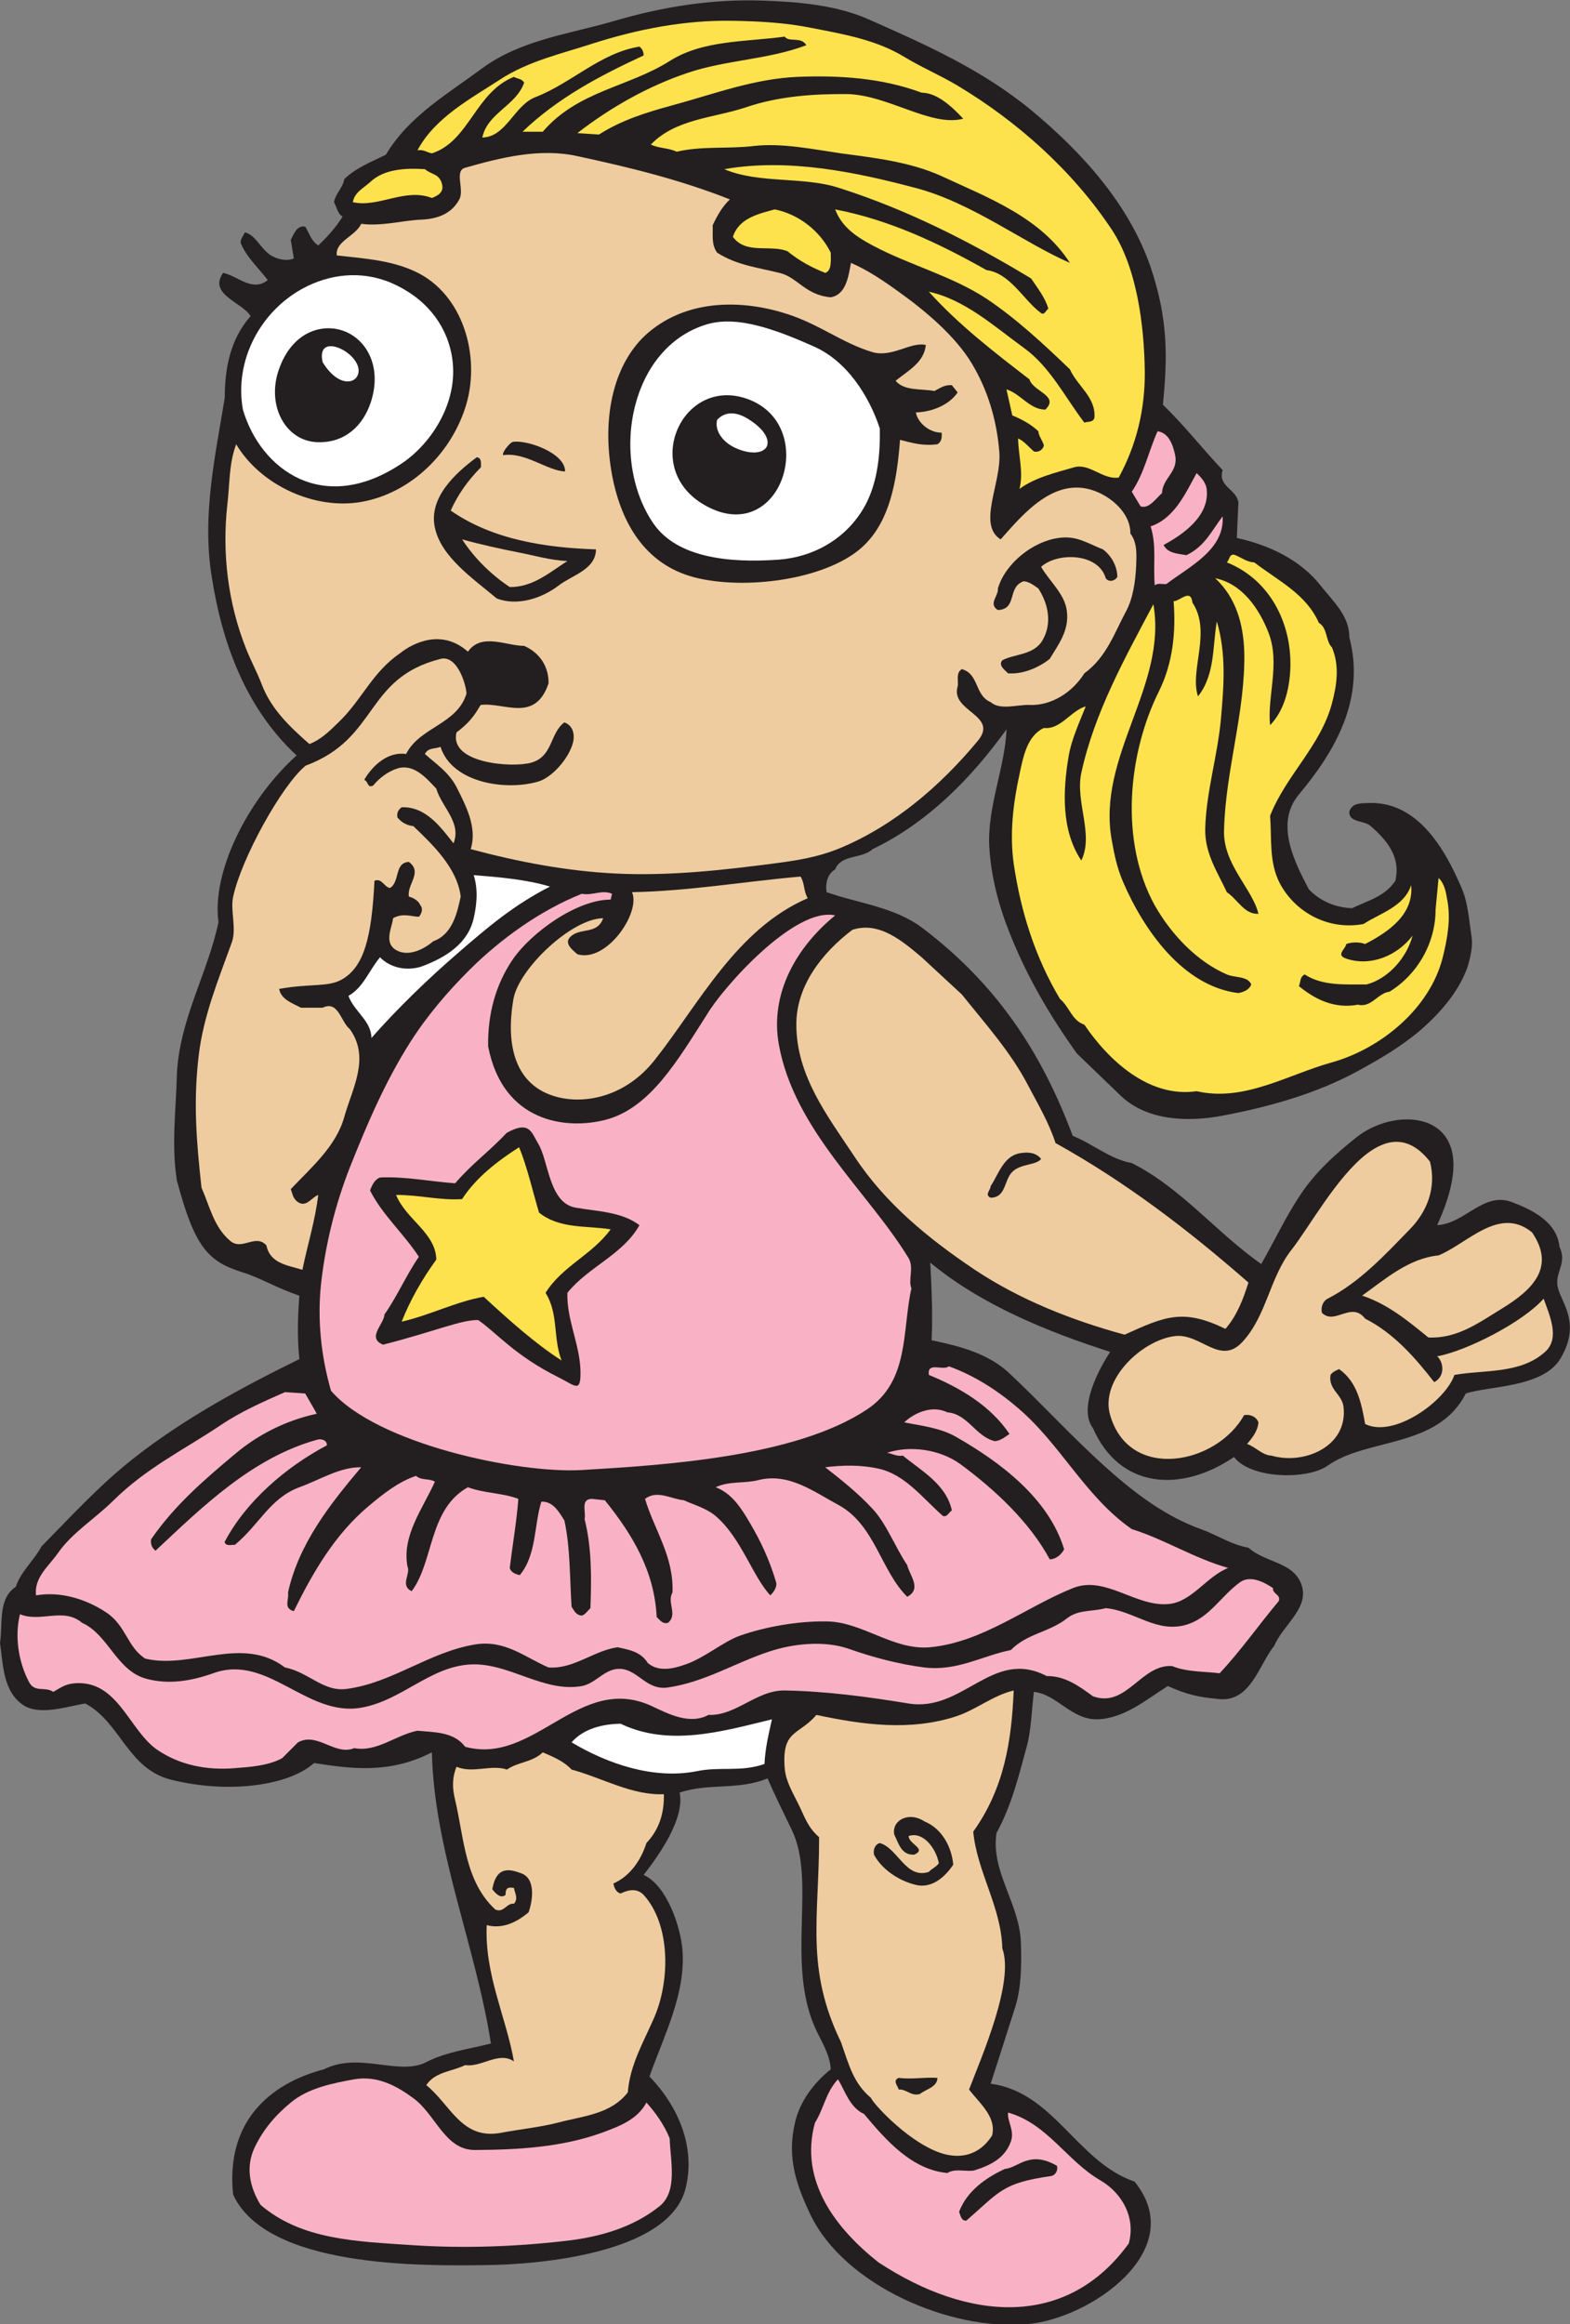
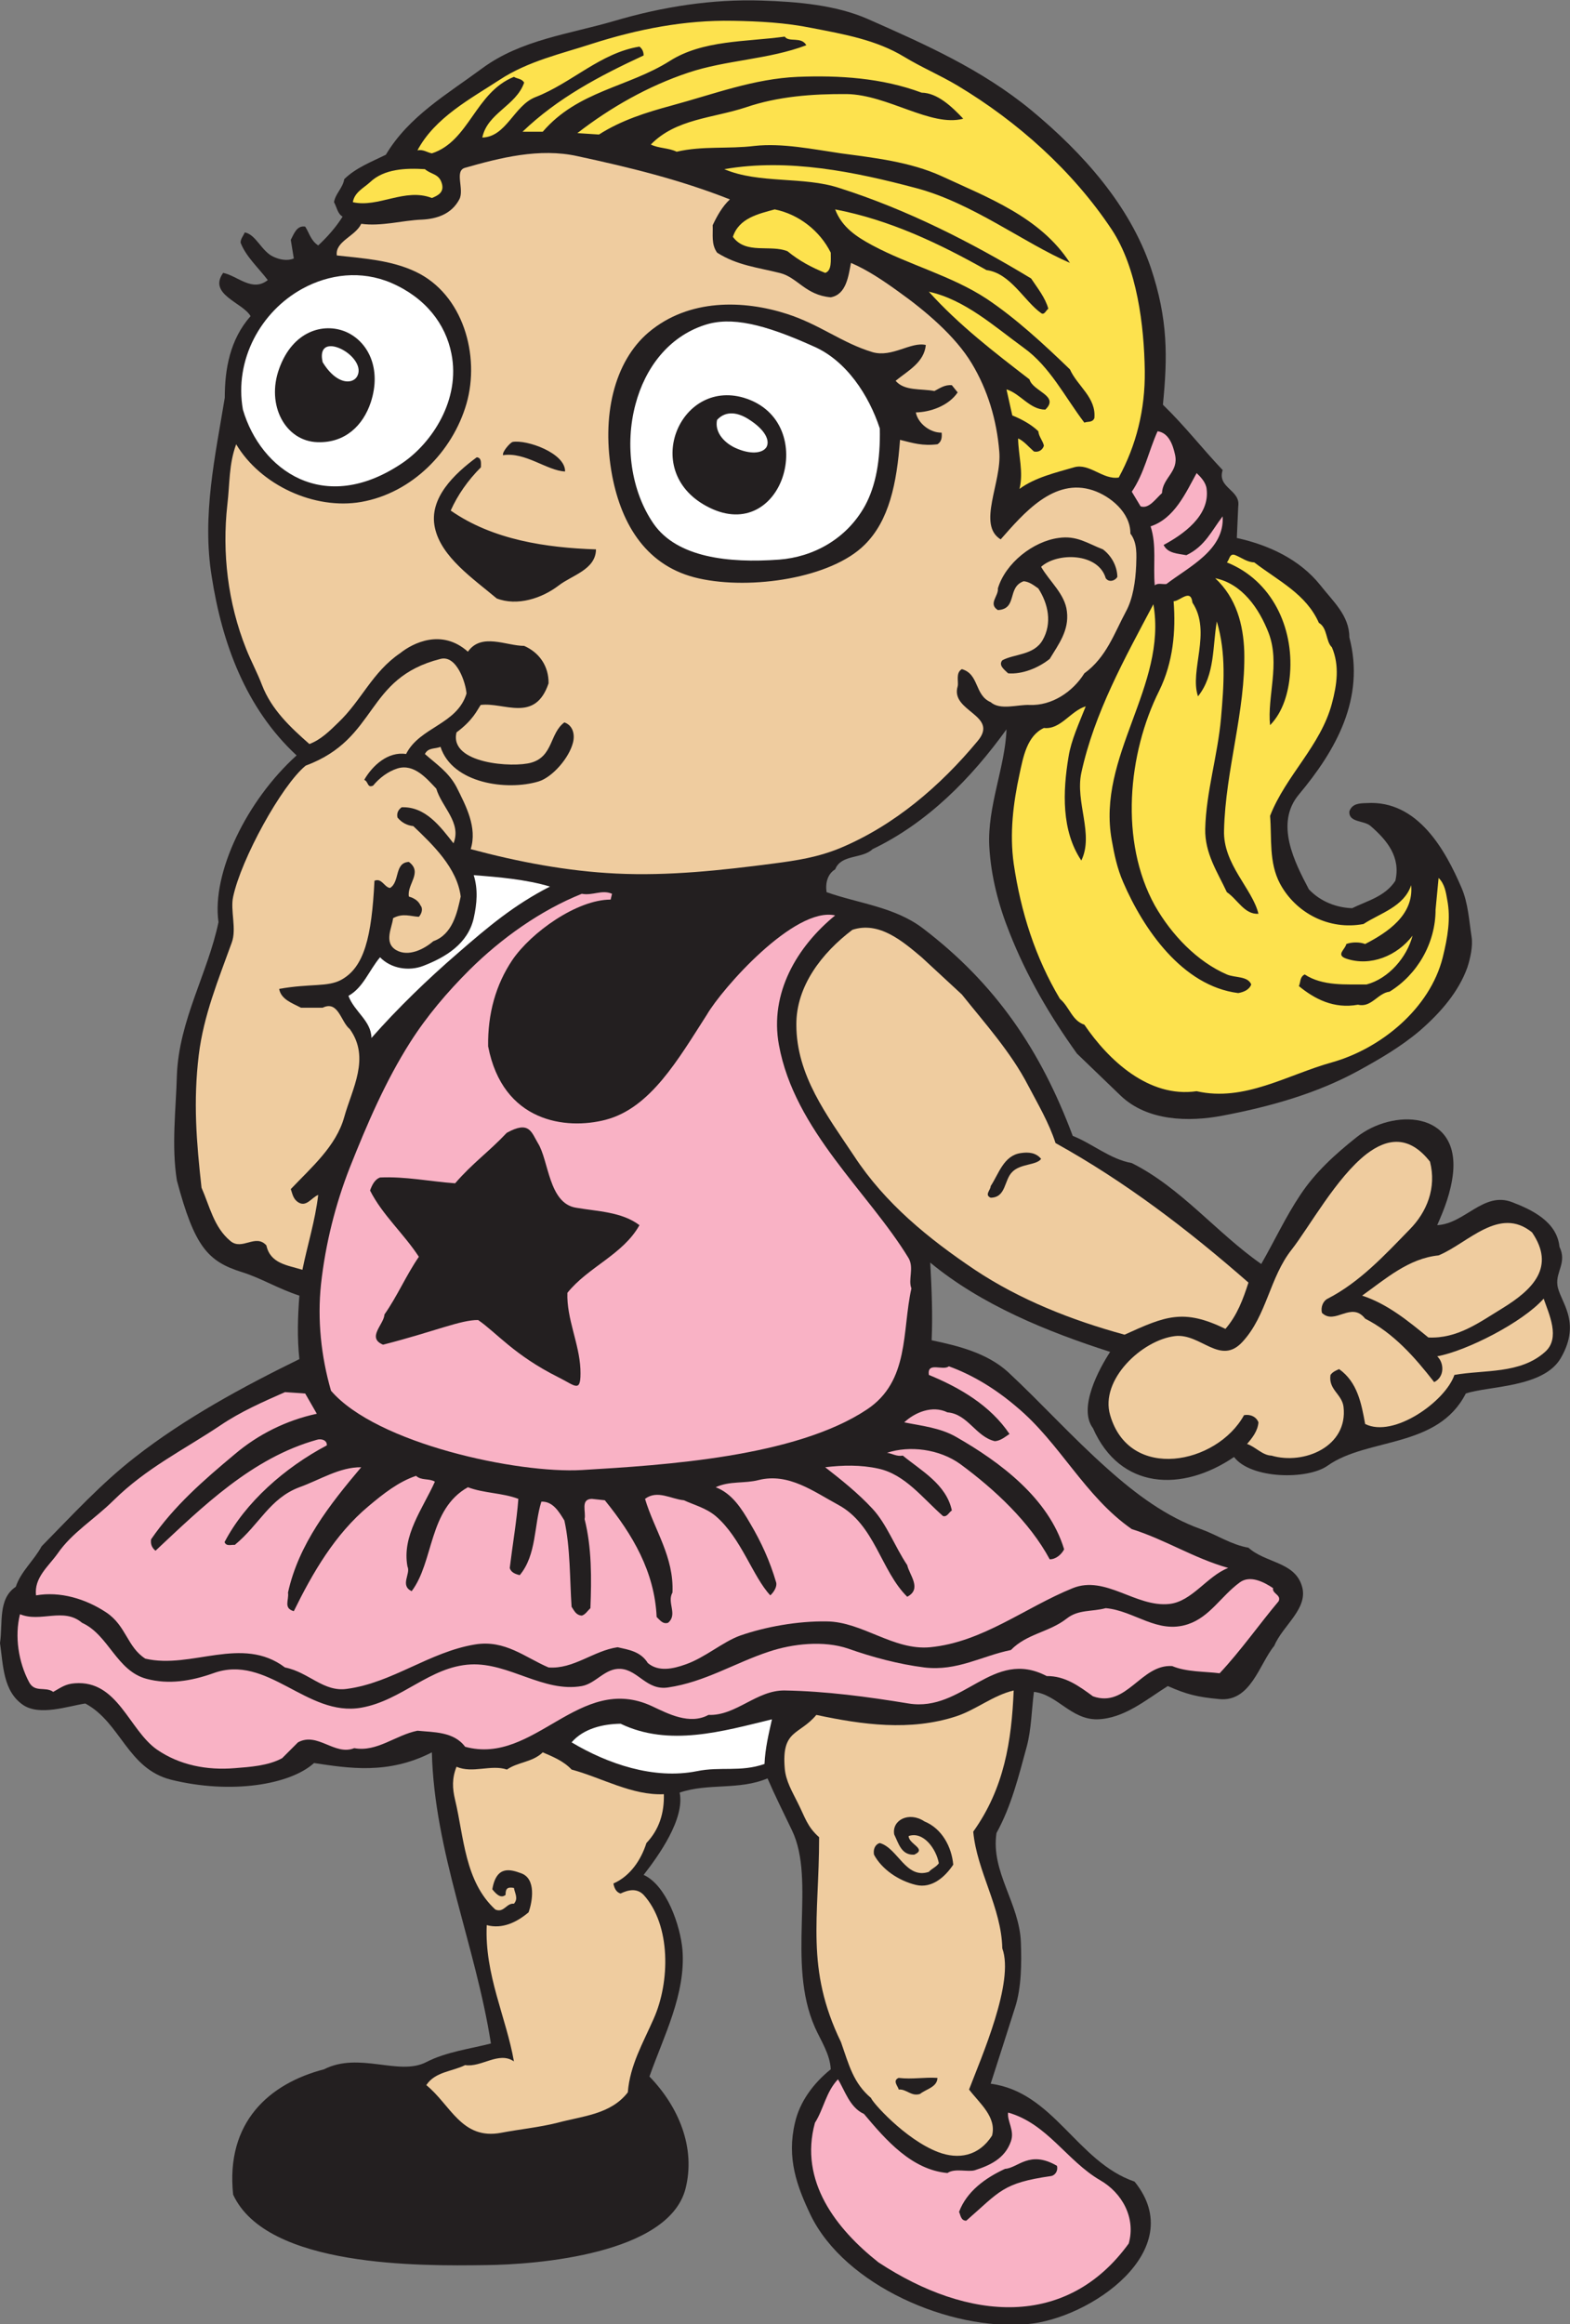
<svg xmlns="http://www.w3.org/2000/svg" viewBox="0 0 648.253 959.227" height="959.227" width="648.253" xml:space="preserve" id="svg2" version="1.1">
  <rect x="0" y="0" width="648.253" height="959.227" fill="#808080" stroke="none" />
  <defs id="defs6" />
  <g transform="matrix(1.333,0,0,-1.333,0,959.227)" id="g10">
    <g transform="scale(0.1)" id="g12">
      <path id="path14" style="fill:#231f20;fill-opacity:1;fill-rule:evenodd;stroke:none" d="m 2689.2,7136.64 c 175.68,-77.76 350.64,-154.8 504.72,-281.52 162.72,-134.64 304.56,-295.2 370.08,-486 54.72,-162.01 52.56,-279.36 38.16,-426.24 68.4,-66.24 120.24,-133.93 185.04,-202.33 -18,-55.43 56.16,-61.19 48.24,-112.31 l -4.33,-97.92 c 97.93,-21.61 194.41,-65.52 259.21,-146.88 38.16,-48.96 89.28,-92.89 89.28,-160.56 49.68,-189.36 -41.76,-349.93 -156.24,-486.72 -75.61,-90 -12.96,-210.24 30.96,-293.76 36.72,-38.88 87.12,-56.88 133.92,-58.32 46.8,23.03 102.24,36 133.92,84.96 17.27,74.15 -26.64,126 -76.32,169.2 -20.88,18.71 -68.4,10.08 -66.24,45.35 8.64,25.2 32.4,25.2 53.28,25.93 159.12,10.07 244.8,-146.88 294.48,-262.81 20.16,-46.79 23.04,-100.07 30.96,-151.91 4.32,-27.36 -3.6,-64.8 -12.96,-93.6 -26.64,-74.89 -82.08,-139.69 -147.61,-196.57 -59.75,-50.39 -124.55,-87.83 -191.51,-124.55 -129.6,-70.56 -274.33,-110.88 -419.04,-138.24 -105.12,-20.16 -234.01,-17.29 -316.8,62.64 l -134.64,129.6 c -83.53,116.64 -155.53,239.03 -208.81,374.4 -33.84,84.23 -57.59,174.96 -62.63,267.11 -6.48,123.12 49.68,247.69 53.28,362.16 -109.45,-151.91 -244.81,-289.43 -414.72,-370.8 -32.4,-30.95 -97.2,-15.11 -115.93,-62.63 -23.03,-13.69 -30.95,-41.77 -26.63,-70.57 99.36,-35.27 210.96,-45.36 298.8,-112.32 224.64,-171.35 364.32,-376.55 463.67,-642.23 61.93,-24.48 115.21,-72 182.89,-84.24 152.64,-76.33 263.52,-216.73 401.04,-312.48 41.03,71.28 75.59,146.15 120.96,213.84 46.08,69.83 107.28,125.28 174.23,178.56 112.33,89.28 318.97,82.8 298.81,-111.61 -6.48,-59.03 -26.64,-110.16 -48.96,-160.56 85.68,4.32 143.28,105.12 231.83,71.28 61.93,-23.76 138.97,-60.47 146.89,-138.24 23.76,-48.95 -11.52,-76.32 -6.48,-118.07 5.76,-49.68 77.04,-111.61 10.8,-226.09 -53.28,-92.88 -225.37,-86.39 -294.48,-110.16 -87.12,-170.63 -304.56,-136.08 -427.68,-223.2 -62.64,-44.64 -238.32,-41.76 -290.16,26.65 -162,-110.16 -353.52,-100.81 -437.04,89.28 -46.8,61.91 18.72,183.59 53.28,236.15 -195.13,62.65 -398.88,145.44 -557.28,276.49 4.32,-79.92 7.92,-160.56 4.32,-240.48 82.79,-17.29 172.08,-39.6 236.88,-98.64 104.4,-97.2 197.28,-200.88 307.44,-298.8 89.28,-79.92 182.88,-149.04 289.44,-187.2 50.4,-18.01 93.59,-48.24 147.6,-57.61 52.56,-47.52 141.12,-43.19 164.88,-116.64 23.76,-70.55 -59.04,-123.84 -84.96,-187.2 -46.08,-55.43 -72.72,-174.96 -170.65,-164.88 -68.39,6.49 -100.07,14.41 -159.12,40.33 -67.67,-42.49 -135.36,-100.8 -218.87,-102.97 -81.36,-0.72 -123.84,77.05 -195.84,84.97 -7.2,-56.17 -7.92,-116.64 -22.33,-169.93 -25.19,-92.16 -47.52,-183.59 -93.59,-267.12 -18,-120.95 71.28,-216.71 75.59,-339.12 2.16,-61.91 2.16,-138.95 -17.99,-200.877 -25.2,-79.918 -50.4,-157.672 -75.6,-236.16 195.84,-25.918 267.12,-241.914 445.68,-303.118 C 3687.12,228.953 3374.64,15.117 3180.23,0 c -236.87,-20.891 -563.75,119.512 -669.59,338.398 -42.49,89.278 -74.16,175.672 -48.24,285.118 14.4,64.082 56.15,121.679 110.88,165.593 -2.17,46.809 -30.97,89.289 -48.96,129.602 -89.28,202.329 4.32,453.599 -71.28,610.569 -25.92,53.99 -53.28,108.72 -75.6,160.56 -89.28,-37.45 -182.16,-13.69 -272.16,-43.92 16.56,-81.36 -65.52,-195.84 -111.6,-254.88 71.28,-32.41 113.76,-157.68 120.24,-231.84 10.8,-136.81 -58.32,-267.845 -102.24,-392.403 90.72,-93.606 144,-221.043 111.6,-347.766 C 2070.72,217.43 1665.36,184.316 1503.36,182.871 1304.64,180 826.559,174.949 722.156,401.035 c -23.758,224.641 112.321,344.16 281.524,388.074 109.44,55.442 231.84,-21.589 316.8,22.325 61.2,31.679 136.08,41.046 200.16,57.597 -47.52,303.839 -175.68,595.439 -182.88,901.449 -136.08,-69.85 -258.48,-48.97 -365.041,-33.13 -74.883,-67.67 -257.762,-97.19 -442.078,-51.83 -136.086,33.84 -156.243,177.12 -266.403,236.16 -53.281,-7.92 -141.117,-39.6 -192.961,-4.33 C 9.355,1959.84 10.078,2039.76 0,2108.88 c 9.355,61.2 -7.203,136.8 48.961,174.23 15.117,46.8 56.879,82.09 79.918,125.29 95.039,96.48 183.601,193.68 290.16,276.48 154.082,120.24 331.918,216.71 508.32,303.12 -7.203,66.24 -5.039,131.03 0,196.55 -63.359,20.17 -119.523,54.73 -177.843,72.72 -105.84,33.13 -146.879,78.48 -201.594,283.69 -17.281,108 -2.883,219.59 0,326.15 6.476,169.93 95.754,315.37 128.875,473.77 -21.598,151.92 87.121,376.56 241.918,516.23 -158.399,146.88 -231.117,349.21 -262.797,552.97 -30.961,189.35 10.801,373.67 40.32,554.4 0,88.56 15.84,180 79.918,252.72 -24.476,42.48 -132.48,66.96 -84.961,133.91 45.364,-9.35 90,-60.48 138.243,-22.32 -29.52,38.89 -67.68,72.72 -84.239,115.93 0,12.23 8.641,20.87 12.961,31.67 35.278,-6.47 51.84,-59.04 89.278,-75.59 18.718,-8.64 42.48,-13.69 62.64,-5.04 l -9.359,57.6 c 9.359,17.27 17.996,45.35 44.636,41.03 12.965,-20.15 17.282,-43.19 40.325,-58.32 27.36,25.2 55.44,56.88 75.6,89.29 -15.84,8.63 -18,29.51 -26.64,44.64 4.32,26.64 27.36,43.91 31.68,71.27 36,35.29 83.52,53.28 128.88,75.61 71.28,119.51 190.8,187.92 298.8,267.84 120.24,88.56 270.72,105.83 410.4,146.88 149.04,43.92 303.12,67.68 455.04,62.64 110.88,-3.61 230.4,-13.69 329.76,-57.6 v 0" />
      <path id="path16" style="fill:#fde24e;fill-opacity:1;fill-rule:evenodd;stroke:none" d="m 2270.16,7131.6 c 82.07,-1.44 163.44,-5.76 244.8,-22.32 100.08,-19.45 199.43,-36.73 285.84,-89.28 54.72,-33.12 110.16,-56.16 165.59,-89.29 185.05,-110.88 356.4,-263.51 477.37,-445.67 78.47,-118.81 100.08,-296.65 102.24,-437.04 1.44,-120.96 -26.64,-231.12 -80.64,-330.48 -48.97,-7.93 -90.72,45.36 -138.24,31.68 -56.89,-16.56 -121.68,-31.68 -169.2,-66.97 12.96,52.57 -3.6,104.41 -4.33,156.25 17.29,-7.21 32.41,-25.93 48.97,-40.33 14.39,-3.6 27.36,5.04 30.96,18.01 -3.6,15.84 -15.84,28.08 -17.28,44.64 -21.6,20.88 -51.85,37.44 -80.64,48.96 l -18,80.63 c 43.2,-12.95 72,-62.64 120.24,-62.64 45.35,43.21 -38.88,56.16 -48.96,93.61 -109.45,84.23 -218.16,167.76 -311.76,271.43 111.6,-24.47 201.6,-106.56 293.76,-173.51 81.35,-58.32 126.72,-151.21 187.92,-231.84 10.08,4.32 24.48,-0.72 30.96,13.67 6.48,64.09 -52.56,99.37 -75.6,151.2 -80.64,77.77 -167.77,158.4 -258.48,218.89 -108.73,71.28 -239.76,104.39 -352.8,164.87 -49.68,26.64 -95.04,56.16 -115.93,111.61 168.49,-32.41 320.41,-104.4 468.73,-187.92 74.16,-9.37 116.63,-95.77 169.2,-133.2 10.08,-7.2 15.12,8.64 22.32,13.67 -9.36,33.85 -33.12,63.36 -53.28,93.61 -187.2,113.04 -383.76,213.11 -594,280.07 -110.89,36.72 -248.4,12.25 -356.4,58.32 198,34.57 406.08,-8.64 593.28,-58.32 174.96,-46.07 334.08,-169.92 477.36,-231.84 -91.45,141.84 -254.88,202.32 -397.44,268.56 -97.92,44.64 -210.24,56.89 -311.76,70.57 -88.57,12.96 -182.16,32.39 -267.84,23.04 -82.08,-10.08 -160.56,0.72 -241.2,-18.01 -24.48,12.25 -55.44,10.09 -79.92,22.32 77.76,79.93 192.24,81.37 294.48,115.2 99.36,33.85 205.91,41.77 312.48,41.05 127.44,-2.16 260.63,-102.96 360.72,-76.32 -35.28,37.44 -79.92,79.91 -128.88,80.64 -123.84,46.08 -256.32,53.99 -383.76,48.95 -136.08,-5.76 -259.2,-53.27 -392.4,-89.28 -77.04,-20.88 -154.8,-45.35 -223.2,-89.27 l -66.96,4.32 c 102.96,79.91 220.32,146.16 343.44,187.2 118.08,39.59 247.68,40.32 365.76,84.96 -15.84,28.08 -54,7.91 -66.96,26.64 -120.24,-16.57 -253.44,-10.09 -356.4,-75.6 -128.88,-81.36 -284.4,-92.17 -393.12,-218.89 -25.92,0 -36,0 -62.64,0 108.72,104.4 238.32,172.81 375.12,236.17 0,11.52 -4.32,20.88 -12.96,27.36 -120.96,-19.45 -210.24,-113.04 -321.84,-156.25 -66.96,-25.91 -90,-123.12 -164.88,-125.27 15.84,76.31 104.4,97.91 129.6,169.92 -7.21,12.96 -21.6,11.52 -31.68,17.99 -120.24,-48.24 -138.24,-199.43 -254.16,-236.87 -15.12,2.88 -26.64,12.96 -44.64,9.35 54,101.52 164.88,159.84 254.16,218.16 88.56,58.33 193.68,81.37 285.84,111.61 141.84,45.36 288,74.16 437.04,71.28 v 0" />
      <path id="path18" style="fill:#fde24e;fill-opacity:1;fill-rule:evenodd;stroke:none" d="m 1368.71,6627.6 c 7.93,-27.37 -12.95,-37.44 -30.95,-44.65 -83.52,32.41 -165.6,-30.95 -244.8,-12.95 5.04,30.96 33.84,43.91 53.28,61.91 43.92,41.77 111.6,43.93 169.92,40.32 20.16,-17.27 43.92,-13.68 52.55,-44.63 v 0" />
      <path id="path20" style="fill:#fde24e;fill-opacity:1;fill-rule:evenodd;stroke:none" d="m 2573.28,6413.75 c 0,-23.75 3.6,-56.15 -17.28,-62.64 -41.76,16.57 -80.64,37.44 -116.64,66.96 -53.28,21.61 -128.88,-10.8 -169.2,44.64 18.72,58.33 79.92,71.28 129.6,84.97 74.88,-15.13 140.4,-66.97 173.52,-133.93 v 0" />
      <path id="path22" style="fill:#ffffff;fill-opacity:1;fill-rule:evenodd;stroke:none" d="m 1106.64,6031.43 c -7.93,-15.11 -29.52,-23.04 -56.16,-9.36 -16.56,8.64 -33.84,24.49 -51.125,52.56 -13.675,61.21 34.565,57.6 72.005,32.41 27.35,-18.72 48.96,-49.69 35.28,-75.61 v 0" />
      <path id="path24" style="fill:#ffffff;fill-opacity:1;fill-rule:evenodd;stroke:none" d="m 2275.2,5810.39 c -35.28,17.29 -61.92,49.69 -54,85.68 28.08,30.25 65.52,22.32 97.2,2.17 54,-33.85 66.96,-67.69 55.44,-87.13 -12.24,-18.71 -49.68,-23.76 -98.64,-0.72 v 0" />
      <path id="path26" style="fill:#f9b2c5;fill-opacity:1;fill-rule:evenodd;stroke:none" d="m 3639.6,5788.79 c 12.24,-53.99 -38.16,-71.27 -40.32,-119.51 -20.16,-18.01 -40.32,-49.69 -66.24,-41.04 l -27.36,45.35 c 38.88,56.89 51.84,124.56 79.92,187.21 35.28,-5.04 47.51,-43.2 54,-72.01 v 0" />
      <path id="path28" style="fill:#f9b2c5;fill-opacity:1;fill-rule:evenodd;stroke:none" d="m 3737.52,5682.23 c 10.8,-83.52 -74.16,-141.84 -133.2,-173.52 12.95,-26.64 44.64,-26.64 70.56,-31.67 58.31,28.08 77.76,75.6 112.32,120.23 6.48,-104.39 -105.12,-156.23 -174.24,-209.52 -12.24,-1.43 -27.36,4.32 -36.01,-4.31 -5.75,61.19 6.49,123.12 -12.95,182.88 74.15,24.48 108.71,103.68 142.56,164.88 12.24,-11.52 28.8,-28.8 30.96,-48.97 v 0" />
-       <path id="path30" style="fill:#efcc9f;fill-opacity:1;fill-rule:evenodd;stroke:none" d="m 1605.6,5485.68 c 49.68,-9.36 97.92,-24.48 151.92,-26.65 -56.16,-35.99 -107.28,-81.35 -178.56,-80.64 -58.32,38.88 -109.44,89.29 -147.6,147.61 54,-15.12 118.8,-29.53 174.24,-40.32 v 0" />
      <path id="path32" style="fill:#fde24e;fill-opacity:1;fill-rule:evenodd;stroke:none" d="m 3885.12,5454.72 c 76.32,-58.33 160.56,-97.92 200.15,-187.2 27.37,-15.84 20.89,-57.6 40.33,-75.61 24.48,-57.59 15.12,-117.36 0,-174.23 -35.28,-131.76 -142.56,-222.48 -191.52,-347.76 5.76,-69.84 -4.32,-144 30.96,-210.24 48.96,-90.72 151.91,-144.72 258.48,-124.56 51.84,33.84 125.28,53.27 147.59,120.24 8.65,-92.17 -72.71,-146.16 -142.56,-182.17 -16.55,6.49 -41.03,6.49 -58.32,0 -2.87,-16.55 -33.84,-33.83 0,-45.35 74.89,-25.2 157.69,8.63 205.21,71.28 -17.29,-66.96 -74.16,-133.2 -142.56,-151.21 -64.08,0.73 -135.36,-5.75 -191.52,30.97 -15.84,-7.92 -12.24,-23.76 -18,-36 48.24,-39.6 108,-71.28 182.88,-57.61 41.76,-10.07 61.2,36 97.92,40.32 85.68,52.56 142.56,149.77 142.56,254.17 l 9.35,97.92 c 19.45,-18.72 23.05,-46.8 26.64,-66.96 11.53,-58.32 1.45,-117.36 -13.67,-178.56 -39.61,-159.12 -192.24,-282.96 -343.44,-325.45 -137.53,-38.16 -271.44,-123.12 -419.04,-89.27 -147.6,-21.6 -272.88,95.75 -347.76,205.92 -38.88,12.95 -46.09,55.43 -75.61,79.92 -76.31,128.15 -120.96,267.84 -143.27,419.03 -12.97,93.61 -1.44,187.21 18,276.48 11.51,53.28 23.04,118.81 75.6,143.28 51.84,-5.75 82.08,52.56 129.59,66.96 -20.15,-51.12 -45.36,-105.12 -53.27,-156.24 -18,-107.27 -22.32,-228.95 39.59,-321.11 39.61,81.36 -19.43,180.72 0,271.43 40.33,185.77 133.93,353.53 223.21,522.01 43.92,-253.44 -176.4,-470.16 -128.88,-730.8 7.92,-44.64 16.56,-86.41 35.28,-129.6 62.64,-145.44 183.6,-321.84 356.4,-343.45 15.84,2.89 33.84,9.36 40.32,26.64 -10.8,26.64 -50.4,20.16 -75.6,30.97 -91.44,39.6 -171.36,122.39 -223.21,213.83 -109.43,198.01 -83.51,470.17 13.69,664.56 43.2,87.85 51.84,184.33 44.63,277.21 19.45,0 53.28,41.04 58.32,-4.32 60.49,-90.73 -10.07,-210.96 17.29,-290.16 53.28,66.95 44.64,154.8 58.32,231.84 29.52,-99.36 21.6,-199.44 12.96,-298.8 -10.08,-115.93 -46.09,-228.24 -48.97,-343.45 -1.43,-76.31 38.17,-133.91 66.97,-195.84 33.84,-23.03 54.72,-69.83 97.91,-66.95 -18.71,77.75 -110.15,153.36 -106.55,258.47 4.32,186.49 66.96,368.64 62.64,552.97 -2.88,84.24 -24.48,166.31 -90,227.52 83.52,-17.28 136.07,-93.6 165.6,-169.92 36,-95.04 -5.04,-197.29 4.32,-285.13 40.31,41.05 57.6,102.24 61.92,160.56 10.8,141.84 -55.44,287.28 -195.84,343.45 8.64,7.92 7.91,30.24 26.64,22.32 19.44,-7.92 35.99,-21.61 58.32,-22.32 v 0" />
      <path id="path34" style="fill:#efcc9f;fill-opacity:1;fill-rule:evenodd;stroke:none" d="m 1364.4,5155.92 c 50.4,12.96 78.48,-74.88 80.64,-107.28 -29.52,-96.48 -144.72,-102.96 -187.2,-187.21 -56.16,8.65 -104.4,-36 -129.6,-79.92 13.68,-5.75 8.64,-25.92 27.36,-17.99 19.44,23.75 46.08,43.92 75.6,53.28 51.84,15.84 91.44,-32.41 120.24,-62.64 16.56,-56.89 79.2,-105.12 53.28,-169.2 -40.32,51.11 -86.4,114.47 -160.56,111.6 -10.8,-7.92 -15.84,-18.01 -12.96,-31.68 12.96,-15.84 29.52,-24.49 48.96,-26.64 59.76,-56.88 136.08,-129.6 146.88,-218.16 -10.8,-49.69 -25.2,-117.37 -84.96,-138.24 -28.08,-24.49 -77.04,-49.68 -115.2,-27.36 -39.6,23.76 -11.52,71.28 -9.36,98.63 30.24,16.57 53.28,5.77 79.92,4.33 8.64,9.36 13.68,25.2 5.04,35.27 -7.2,15.84 -21.6,23.05 -36,27.37 -6.48,38.16 43.92,74.88 0,107.27 -45.36,-2.15 -27.36,-61.92 -58.32,-80.64 -18,2.17 -25.2,31.68 -48.24,22.33 -8.64,-174.24 -31.68,-267.84 -102.96,-306.73 -42.48,-23.03 -94.323,-10.8 -192.241,-28.07 5.761,-33.12 41.761,-44.65 67.679,-58.32 16.563,0 44.637,0 66.957,0 48.965,23.76 56.165,-43.92 84.245,-66.24 64.08,-89.29 7.2,-184.32 -17.28,-272.16 -25.2,-90.72 -102.242,-156.24 -165.601,-223.2 5.039,-14.41 7.203,-30.25 22.316,-40.33 25.926,-17.27 41.766,14.41 62.645,22.33 -9.364,-79.93 -33.121,-154.09 -48.961,-231.85 -46.078,14.41 -99.36,18.72 -111.602,75.61 -33.84,37.44 -74.879,-17.29 -111.601,13.68 -51.118,42.48 -64.078,108 -89.278,164.87 -15.84,142.57 -25.918,265.69 -8.64,410.4 15.121,123.85 61.199,234.72 102.238,348.49 15.84,42.48 -5.039,100.08 4.32,141.84 24.485,115.91 149.762,344.88 224.641,406.07 226.803,84.25 181.443,270.73 417.603,330.49 v 0" />
      <path id="path36" style="fill:#ffffff;fill-opacity:1;fill-rule:evenodd;stroke:none" d="m 1703.52,4451.04 c -110.16,-56.16 -190.8,-123.84 -285.12,-205.92 -94.32,-81.37 -185.76,-169.92 -267.84,-262.81 -0.72,53.28 -52.56,80.64 -71.28,130.33 46.08,25.91 62.64,77.04 97.92,119.52 33.84,-35.28 89.28,-43.92 133.92,-26.64 69.12,26.64 138.24,68.4 156.24,147.59 10.08,45.37 13.68,89.29 0,133.21 75.6,-5.77 162,-12.96 236.16,-35.28 v 0" />
-       <path id="path38" style="fill:#efcc9f;fill-opacity:1;fill-rule:evenodd;stroke:none" d="m 2479.68,4482 c 12.96,-19.45 9.35,-46.08 22.32,-66.96 -220.32,-95.04 -336.24,-326.16 -473.04,-499.68 -97.92,-125.28 -239.76,-143.29 -329.04,-107.29 -96.48,38.16 -136.08,141.13 -109.44,295.21 16.56,92.88 179.28,248.4 277.92,249.83 -18.72,-52.56 -72.01,-27.35 -102.24,-58.31 -19.44,-19.44 6.48,-39.6 22.32,-53.29 90,-27.35 197.28,128.88 169.2,192.24 173.52,2.89 348.48,33.13 522,48.25 v 0" />
      <path id="path40" style="fill:#efcc9f;fill-opacity:1;fill-rule:evenodd;stroke:none" d="m 4429.43,3599.28 c 20.89,-81.36 -10.07,-156.24 -62.63,-209.52 -77.76,-79.92 -154.8,-163.44 -254.16,-214.56 -13.68,-6.49 -22.32,-25.2 -18,-43.92 40.32,-39.6 90.72,37.43 133.91,-18.01 87.84,-44.64 153.36,-118.8 213.85,-196.55 33.12,16.55 30.96,59.75 9.36,79.92 90.72,16.55 264.96,105.12 329.76,178.56 16.56,-48.25 52.56,-122.41 4.32,-164.89 -77.04,-69.12 -187.21,-54.72 -280.8,-71.28 -27.36,-81.35 -187.92,-196.55 -276.49,-151.91 -11.51,63.36 -23.75,129.6 -80.63,169.91 -9.37,-4.32 -19.44,-7.92 -26.64,-18 -7.2,-45.36 35.28,-59.03 40.32,-98.63 14.4,-123.13 -122.4,-180.72 -223.2,-151.2 -28.08,0.71 -50.4,28.07 -75.61,36 16.57,19.44 33.13,40.32 35.28,66.96 -6.47,17.27 -25.19,25.91 -44.63,22.31 -84.24,-152.63 -354.96,-206.64 -414.72,0 -32.4,109.45 98.64,232.56 200.88,244.81 79.92,9.35 140.4,-93.6 209.52,-17.29 74.88,81.37 83.52,198.72 151.92,285.13 54,69.12 138.96,223.92 231.84,295.92 64.07,48.96 131.76,59.03 196.55,-23.76 v 0" />
-       <path id="path42" style="fill:#fde24e;fill-opacity:1;fill-rule:evenodd;stroke:none" d="m 1669.68,3441.59 c 64.08,-51.11 144.72,-39.6 221.76,-51.83 -56.89,-78.48 -149.76,-113.76 -201.6,-196.57 41.04,-65.51 22.32,-138.95 49.68,-209.52 -79.2,50.4 -164.16,126.01 -241.2,197.29 -86.4,-15.12 -166.32,-56.89 -254.16,-77.04 26.64,67.67 64.08,132.47 107.28,192.23 -1.44,82.81 -94.32,124.56 -124.56,200.17 75.6,0 133.2,-17.29 204.48,-12.96 43.19,66.95 110.16,118.07 176.4,160.56 23.76,-54.72 44.64,-145.44 61.92,-202.33 v 0" />
      <path id="path44" style="fill:#efcc9f;fill-opacity:1;fill-rule:evenodd;stroke:none" d="m 4745.52,3380.4 c 72.72,-106.56 4.32,-176.41 -93.61,-236.16 -69.83,-42.48 -137.52,-93.61 -227.52,-89.29 -61.91,50.4 -125.99,103.68 -205.19,129.6 72.71,51.84 144,115.21 236.87,124.56 90.73,37.44 187.93,154.08 289.45,71.29 v 0" />
      <path id="path46" style="fill:#f9b2c5;fill-opacity:1;fill-rule:evenodd;stroke:none" d="m 3148.55,2840.4 c 134.64,-111.6 210.97,-277.21 357.13,-378.72 103.68,-32.4 191.52,-90 298.8,-120.25 -65.52,-25.19 -112.32,-104.4 -182.88,-111.59 -103.68,-10.81 -197.28,90 -298.81,48.96 -147.59,-59.77 -278.63,-167.04 -441.35,-182.88 -114.49,-10.8 -210.24,79.2 -321.12,79.92 -89.28,1.43 -189.36,-16.56 -267.84,-43.93 -54,-19.43 -108.72,-68.39 -169.2,-89.27 -38.16,-13.68 -83.52,-23.76 -116.64,4.31 -22.32,36.01 -59.04,41.05 -93.6,48.97 -74.88,-10.8 -136.08,-68.4 -213.84,-62.65 -72.72,30.97 -134.65,86.41 -227.52,71.28 -141.12,-23.04 -256.32,-118.8 -396.72,-137.52 -72.73,-10.79 -118.804,51.85 -192.241,66.24 -133.203,100.8 -290.16,-6.47 -432.719,27.36 -56.16,36 -59.043,101.53 -120.242,142.56 -64.801,43.2 -144,66.24 -218.16,53.28 -6.481,54.72 38.16,89.28 66.961,129.6 44.64,64.81 113.039,105.12 173.519,164.89 101.52,100.08 217.438,156.24 330.481,231.83 62.64,42.48 131.757,72.73 200.16,102.96 l 62.636,-4.32 36,-62.63 c -94.32,-20.17 -182.156,-64.08 -254.16,-125.28 -95.757,-79.93 -187.918,-159.85 -259.199,-263.52 -2.156,-14.41 2.16,-25.93 13.684,-35.28 145.437,136.08 298.8,287.27 499.675,343.43 12.961,4.33 32.405,-0.72 30.965,-17.27 -129.601,-68.4 -252.718,-176.41 -316.8,-299.52 5.757,-14.41 20.875,-7.2 31.675,-8.65 76.321,62.64 108.004,144.01 200.164,178.57 64.079,23.04 124.561,62.64 191.521,61.91 -97.92,-115.92 -193.681,-237.6 -226.802,-388.07 3.602,-23.04 -15.121,-48.24 18,-57.6 58.32,118.8 127.442,238.32 231.842,325.44 45.36,38.15 92.88,75.59 146.88,93.59 15.84,-15.12 40.32,-7.19 58.32,-18 -37.44,-83.51 -102.96,-167.04 -84.96,-262.8 10.8,-22.31 -24.48,-58.32 12.96,-76.32 69.12,91.45 51.84,253.44 174.24,321.85 48.96,-18.72 107.28,-17.29 156.24,-36.01 -5.04,-67.67 -18,-142.56 -26.64,-213.84 3.6,-14.4 18.72,-19.44 30.96,-22.32 52.56,62.65 43.92,154.81 66.96,227.53 36,1.43 54.72,-31.69 71.28,-58.32 18.72,-84.25 16.56,-183.6 22.32,-267.13 8.64,-12.96 13.68,-25.92 31.68,-27.35 10.8,2.88 18,15.12 26.64,23.04 3.6,92.15 4.32,187.19 -18,275.76 5.04,22.31 -13.68,61.91 22.32,62.63 l 40.32,-4.31 c 86.4,-106.57 154.08,-221.05 160.56,-361.45 10.08,-9.35 18.72,-23.04 35.28,-18 30.96,25.92 -4.32,62.65 13.68,93.61 5.04,110.88 -56.16,193.68 -84.96,290.15 38.16,28.8 80.64,-0.72 120.24,-4.31 33.12,-15.12 68.4,-23.76 98.64,-48.97 79.2,-67.67 114.48,-187.19 169.2,-245.52 11.52,10.8 21.6,27.37 18,40.33 -19.44,66.24 -46.08,124.56 -80.64,182.88 -25.92,44.64 -55.44,92.16 -106.56,111.6 43.2,20.15 89.28,10.8 133.2,22.31 92.88,23.05 170.64,-35.99 245.52,-76.32 114.48,-61.2 132.47,-204.48 214.56,-285.11 46.79,24.48 6.48,67.68 0,97.92 -38.16,56.87 -63.36,126.72 -107.28,174.24 -46.08,49.67 -97.2,90 -146.88,128.87 54,6.49 109.44,7.92 164.88,-4.31 82.8,-18 136.8,-91.45 200.16,-146.89 12.96,-3.59 17.99,11.53 27.36,17.29 -17.29,81.35 -95.04,123.11 -151.92,169.92 -18.73,-3.61 -32.4,6.48 -48.96,8.63 69.12,23.05 162,12.25 227.52,-35.27 106.56,-78.49 214.56,-179.29 276.48,-294.49 18.71,0 36,14.41 44.64,30.96 -47.52,157.69 -198.01,270 -334.08,347.77 -49.68,28.79 -108,34.56 -161.28,45.36 32.4,30.23 86.4,53.99 133.92,30.95 63.35,-5.04 87.84,-75.59 146.88,-89.27 18,1.43 30.96,12.96 45.35,22.31 -59.03,87.84 -153.36,143.28 -249.83,182.88 -5.76,42.48 43.92,11.52 61.91,26.65 75.61,-27.36 146.17,-71.29 209.52,-125.28 v 0" />
      <path id="path48" style="fill:#f9b2c5;fill-opacity:1;fill-rule:evenodd;stroke:none" d="m 3943.44,2278.8 c -3.6,-17.29 25.92,-20.17 17.28,-40.32 -58.32,-69.12 -117.36,-153.36 -182.88,-223.21 -44.65,5.77 -102.96,3.61 -146.88,22.33 -97.2,6.47 -141.12,-131.05 -245.52,-93.6 -43.21,31.68 -86.4,63.35 -143.28,62.63 -167.77,87.84 -257.77,-112.31 -427.68,-84.95 -126.73,20.88 -256.33,38.16 -383.76,40.31 -87.12,1.45 -151.2,-79.2 -236.16,-75.6 -58.32,-31.67 -125.28,3.61 -174.24,26.65 -226.08,105.84 -364.32,-184.33 -579.6,-125.29 -35.28,47.52 -98.64,44.64 -147.6,49.68 -68.4,-13.67 -125.28,-66.95 -195.84,-53.99 -60.48,-24.48 -113.764,51.12 -174.245,17.99 l -48.957,-48.95 c -43.199,-23.77 -100.801,-27.36 -146.883,-30.97 -86.398,-7.19 -171.355,9.37 -241.199,57.6 -87.117,61.2 -120.957,215.28 -254.16,205.21 -29.516,-2.16 -42.481,-12.96 -66.957,-26.64 -25.199,18 -57.598,-4.32 -75.602,31.68 -31.68,60.48 -44.637,139.68 -27.359,208.79 64.078,-26.64 134.641,22.33 192.242,-26.64 82.797,-37.44 106.559,-149.03 200.156,-173.51 67.68,-18 136.801,-7.21 205.922,17.27 168.477,61.93 289.442,-136.07 458.642,-106.56 126.72,22.33 212.4,127.44 339.12,133.93 118.8,5.76 225.36,-87.84 344.16,-66.96 43.92,7.91 72,56.16 120.24,53.28 54.72,-3.61 80.64,-67.68 146.88,-57.6 113.76,16.56 207.36,76.32 312.48,110.87 72.72,24.49 169.92,35.29 245.51,9.36 75.61,-26.64 156.25,-48.23 236.17,-58.32 101.52,-12.23 178.56,36.01 267.84,54 49.68,51.13 118.8,54.72 173.52,97.93 36,28.07 77.76,20.15 120.24,31.68 89.28,-7.92 159.84,-81.36 254.88,-49.68 68.4,23.03 101.52,86.39 160.56,129.6 31.68,23.04 74.16,1.43 102.96,-18 v 0" />
      <path id="path50" style="fill:#ffffff;fill-opacity:1;fill-rule:evenodd;stroke:none" d="m 2391.12,1872.71 c -10.08,-45.36 -20.88,-89.27 -23.05,-138.24 -74.15,-25.92 -136.79,-7.2 -209.51,-22.31 -133.92,-26.64 -277.2,23.04 -388.08,89.27 37.44,43.21 97.92,56.89 151.92,57.61 149.76,-72.01 315.36,-23.77 468.72,13.67 v 0" />
      <path id="path52" style="fill:#efcc9f;fill-opacity:1;fill-rule:evenodd;stroke:none" d="m 1770.48,1717.2 c 95.04,-25.92 187.2,-80.65 285.84,-76.32 1.44,-58.32 -14.4,-109.45 -54,-151.2 -16.56,-51.85 -49.68,-102.25 -102.24,-125.29 2.15,-12.23 7.92,-27.36 22.32,-30.95 23.76,11.51 50.4,17.27 71.28,-4.33 84.96,-93.59 82.08,-270 30.96,-383.758 -32.41,-74.161 -73.44,-143.27 -79.92,-227.52 -53.28,-69.121 -141.84,-73.437 -218.16,-94.316 -57.6,-14.407 -118.08,-20.157 -174.24,-30.957 -122.4,-23.047 -156.24,86.398 -231.84,147.597 27.36,41.758 79.92,41.758 120.24,61.926 50.4,-7.922 104.4,43.914 151.2,11.512 -23.76,136.082 -91.44,269.276 -84.24,421.926 48.24,-12.96 92.88,8.64 129.6,39.6 12.24,33.83 23.76,104.39 -23.04,120.95 -30.24,10.81 -76.32,27.37 -89.28,-49.68 10.08,-12.23 25.2,-30.24 41.04,-17.28 0,19.44 5.04,25.21 25.92,21.6 2.88,-17.27 14.4,-32.39 0,-48.95 -23.04,2.88 -30.96,-29.53 -57.6,-18 -95.04,87.12 -97.2,225.35 -124.56,339.11 -8.64,36.01 -10.08,66.97 4.32,102.97 50.4,-21.6 106.56,7.92 156.24,-8.64 33.84,23.76 79.2,22.31 110.88,53.28 31.68,-13.68 64.08,-26.64 89.28,-53.28 v 0" />
-       <path id="path54" style="fill:#f9b2c5;fill-opacity:1;fill-rule:evenodd;stroke:none" d="m 1280.16,699.836 c 70.56,-51.836 97.91,-161.281 191.52,-160.559 130.32,0.723 266.39,7.918 392.4,53.282 51.84,19.433 109.44,39.597 138.24,93.593 27.36,-30.234 55.44,-69.121 72,-110.879 2.16,-70.554 25.92,-164.16 -31.68,-210.234 -80.64,-64.805 -182.16,-94.324 -285.12,-106.562 -159.84,-18.719 -321.84,-24.485 -482.4,-13.68 -167.76,11.519 -340.565,15.113 -468.003,124.558 -33.117,54.004 -47.515,116.641 -18,178.567 26.641,54.715 61.922,97.195 111.602,138.23 53.281,44.641 128.881,59.766 196.561,72 71.28,12.239 131.04,-20.152 182.88,-58.316 v 0" />
      <path id="path56" style="fill:#ffffff;fill-opacity:1;fill-rule:evenodd;stroke:none" d="m 752.398,5927.75 c -27.359,154.09 55.438,303.85 184.321,374.41 82.801,45.36 182.161,57.6 275.041,18 106.56,-46.08 168.48,-127.45 186.48,-218.89 28.8,-143.27 -60.48,-276.47 -151.2,-338.39 -244.08,-165.61 -439.923,-21.61 -494.642,164.87 z m 396.002,22.33 c -23.76,-71.29 -79.2,-126 -164.884,-123.13 -99.356,2.88 -159.84,114.48 -118.797,227.53 41.761,116.63 136.801,143.27 205.921,114.47 69.12,-29.52 112.32,-113.75 77.76,-218.87 v 0" />
      <path id="path58" style="fill:#efcc9f;fill-opacity:1;fill-rule:evenodd;stroke:none" d="m 1788.48,6712.55 c 160.56,-34.55 317.52,-72.72 472.32,-133.91 -23.76,-22.32 -39.6,-51.12 -53.28,-79.93 1.44,-29.51 -5.04,-58.32 13.68,-84.96 61.91,-39.59 127.44,-46.07 195.84,-63.36 53.28,-13.67 78.48,-68.39 156.24,-74.87 48.24,8.64 54.72,65.52 62.64,106.55 51.83,-22.31 100.8,-55.43 147.6,-89.28 79.92,-56.87 175.68,-136.79 226.8,-222.48 48.96,-81.36 77.04,-174.24 84.95,-272.16 8.65,-95.04 -69.83,-226.79 4.33,-272.15 70.56,79.92 164.88,192.24 285.84,151.91 53.99,-17.99 116.64,-69.12 115.92,-133.92 22.32,-28.79 18.72,-67.67 18,-97.92 -2.16,-50.39 -10.08,-103.67 -31.68,-143.28 -36,-66.95 -60.48,-141.83 -128.88,-191.52 -36.01,-57.59 -100.8,-100.79 -169.92,-97.91 -37.44,1.44 -90.73,-17.29 -120.24,8.64 -50.4,21.59 -35.28,87.12 -89.28,102.24 -20.16,-11.53 -9.36,-39.61 -12.97,-53.28 -23.75,-78.48 129.61,-88.56 61.93,-169.2 -115.92,-139.69 -257.76,-260.64 -423.36,-330.49 -70.57,-29.51 -137.52,-39.59 -209.52,-48.96 -159.84,-20.88 -324.72,-38.87 -486.73,-30.95 -151.19,7.19 -303.11,35.99 -450.71,75.59 20.88,66.97 -14.4,133.21 -43.92,192.25 -24.48,46.07 -61.2,69.83 -97.92,102.23 10.08,20.88 32.4,15.13 48.24,22.32 36.72,-113.75 205.92,-136.8 303.84,-107.28 42.48,12.96 94.32,72.01 106.56,120.25 6.48,25.19 0,53.28 -26.64,62.64 -45.36,-33.13 -34.56,-105.12 -102.24,-124.56 -56.16,-16.56 -255.6,-3.6 -231.84,93.59 51.12,38.17 62.64,66.97 74.88,84.97 72,9.35 168.48,-56.89 210.24,66.96 0.72,52.56 -28.08,95.04 -75.6,115.91 -55.44,0 -132.48,41.77 -174.24,-17.99 -80.65,71.99 -169.92,27.35 -209.52,-4.33 -87.12,-59.04 -119.52,-146.16 -192.24,-215.27 -25.92,-25.2 -54.002,-53.28 -89.28,-66.24 -59.761,52.56 -117.363,106.55 -146.882,182.87 -14.403,38.17 -33.84,73.44 -48.958,111.61 -56.882,142.55 -74.882,297.36 -58.32,446.4 7.918,66.24 4.317,124.56 27.36,187.2 75.597,-126.73 242.64,-203.76 387.36,-178.57 156.24,27.37 282.96,154.81 326.16,304.56 42.48,148.33 -10.08,338.4 -157.68,408.25 -77.76,36.71 -163.44,41.04 -244.08,50.4 -5.76,43.91 57.6,59.04 75.6,97.92 62.64,-8.65 128.16,10.8 187.92,12.96 45.36,2.15 91.44,16.55 115.92,62.64 16.56,30.95 -16.56,88.56 18,97.92 108.72,30.96 230.4,61.92 347.76,35.99 z m 914.4,-606.96 c 61.2,-17.27 118.08,33.12 164.87,22.32 -5.04,-54 -55.44,-79.91 -93.59,-110.87 27.36,-32.41 79.2,-23.76 120.23,-31.68 16.57,8.63 32.41,20.16 54.01,18 l 17.99,-22.32 c -28.79,-42.49 -86.39,-61.21 -129.59,-61.92 6.48,-33.85 43.92,-63.36 79.92,-62.65 1.43,-14.4 0,-28.08 -12.96,-35.99 -46.08,-5.76 -75.61,3.6 -115.92,13.68 -10.09,-135.37 -33.84,-249.84 -109.44,-324.73 -103.68,-103.67 -352.08,-140.4 -513.36,-104.39 -160.56,35.28 -239.04,164.16 -268.56,316.8 -35.28,186.48 6.48,354.96 112.32,444.96 125.28,105.84 295.2,100.08 427.68,57.59 103.68,-33.12 170.64,-90 266.4,-118.8 z m -952.56,-369.36 c -55.44,2.16 -123.12,61.21 -192.25,50.41 -2.87,10.8 21.61,38.16 29.53,41.04 43.92,7.91 164.16,-34.57 162.72,-91.45 z m -260.64,12.97 c -40.32,-40.32 -72,-85.68 -93.6,-133.93 131.04,-91.43 297.36,-115.19 450,-120.23 -0.72,-62.64 -74.16,-79.92 -115.2,-111.6 -52.56,-40.33 -128.88,-64.8 -192.24,-40.33 -72.72,61.21 -172.08,128.16 -191.52,218.89 -20.16,91.44 61.2,167.76 129.6,218.16 15.84,-1.45 12.96,-18.73 12.96,-30.96 z m 1926.71,-254.16 c 25.92,-19.45 43.93,-51.13 44.65,-84.96 -5.04,-10.8 -25.2,-19.45 -36,-4.32 -23.04,79.2 -150.48,80.63 -200.16,35.28 25.92,-45.36 74.16,-84.24 79.92,-138.25 7.2,-59.04 -25.92,-101.52 -53.28,-146.87 -35.28,-28.08 -84.96,-48.24 -128.88,-44.65 -10.8,10.8 -30.96,24.49 -18,40.33 36.72,20.16 97.2,15.12 124.56,61.92 30.96,53.28 17.28,113.75 -12.96,160.56 -14.4,10.08 -28.09,20.88 -45.36,22.31 -52.56,-18.71 -18,-85.68 -79.92,-89.28 -30.96,19.45 2.88,43.93 0,66.97 23.76,79.2 109.44,145.44 187.19,156.24 56.89,8.63 90,-16.57 138.24,-35.28 v 0" />
      <path id="path60" style="fill:#ffffff;fill-opacity:1;fill-rule:evenodd;stroke:none" d="m 2520,6123.59 c 101.52,-43.91 171.36,-151.19 205.2,-254.16 2.16,-97.92 -12.24,-177.83 -46.08,-239.75 -57.6,-103.68 -161.28,-158.41 -265.68,-166.32 -156.96,-11.52 -316.08,6.47 -388.8,110.88 -69.84,100.8 -90,244.08 -56.16,370.08 29.52,111.6 101.52,208.79 214.56,245.51 81.36,26.64 182.16,3.61 336.96,-66.24 z m -321.84,-499.68 c -109.45,53.29 -132.48,153.36 -103.68,232.56 28.8,79.21 109.44,137.52 209.52,108.01 121.68,-36.73 151.2,-155.53 119.52,-247.68 -29.52,-85.69 -113.76,-147.6 -225.36,-92.89 v 0" />
      <path id="path62" style="fill:#f9b2c5;fill-opacity:1;fill-rule:evenodd;stroke:none" d="m 1891.44,4410.72 c -104.4,0 -246.24,-101.52 -304.56,-187.2 -51.12,-76.32 -76.32,-165.61 -74.88,-267.13 45.36,-235.43 241.2,-259.19 363.6,-227.51 138.96,36 224.64,186.48 313.92,325.44 46.8,80.64 271.44,335.52 397.43,307.44 -118.07,-96.49 -203.75,-240.49 -174.23,-401.04 48.24,-264.96 277.92,-456.48 401.76,-660.24 17.28,-30.25 -2.17,-66.96 8.63,-93.6 -29.52,-131.76 -5.04,-287.28 -138.23,-375.12 -221.04,-146.88 -627.12,-172.08 -882.72,-187.21 -198,-11.51 -635.77,81.37 -776.88,245.53 -30.964,107.27 -42.483,220.32 -30.964,329.76 13.684,124.55 44.644,247.68 89.284,361.44 53.28,133.92 109.44,265.67 187.2,388.08 51.84,81.36 114.48,154.8 182.88,223.19 99.36,98.65 221.04,185.05 348.48,236.16 33.84,-6.48 61.92,13.69 93.6,0 l -4.32,-17.99 z m -225.36,-753.84 c 33.84,-53.29 33.12,-186.49 118.08,-200.16 66.24,-11.52 141.12,-12.25 196.56,-54.01 -51.12,-91.43 -158.4,-128.87 -223.2,-209.52 -2.88,-79.2 36.72,-156.95 40.32,-235.44 2.88,-78.47 -14.4,-52.55 -68.4,-25.91 -136.8,68.39 -191.52,138.24 -248.4,177.12 -54,0.72 -133.92,-35.29 -294.48,-76.32 -51.84,21.6 2.88,62.63 4.32,93.6 40.32,57.6 66.96,120.96 106.56,178.56 -47.52,72.72 -113.04,129.59 -151.2,205.2 5.76,15.84 13.68,33.84 30.96,40.31 78.48,3.61 153.36,-12.24 232.56,-18 54,62.65 105.12,97.92 159.84,156.24 69.84,38.89 76.32,2.17 96.48,-31.67 v 0" />
      <path id="path64" style="fill:#efcc9f;fill-opacity:1;fill-rule:evenodd;stroke:none" d="m 2979.36,4116.95 c 71.28,-89.27 151.92,-178.56 205.2,-281.52 30.24,-57.59 64.8,-115.91 84.96,-178.55 216,-119.53 411.84,-269.28 597.6,-432 -16.56,-51.12 -34.56,-100.81 -71.28,-143.29 -130.32,63.36 -185.76,39.6 -312.48,-18 -163.44,44.64 -324,108 -463.68,200.88 -142.56,95.76 -277.92,205.21 -374.41,352.8 -83.51,125.28 -178.55,249.12 -178.55,406.09 -0.72,119.52 79.2,222.48 173.51,293.75 82.81,27.37 155.53,-35.27 214.57,-84.95 l 124.56,-115.21 z m 245.52,-509.04 c -14.4,-20.16 -64.08,-14.39 -89.28,-40.31 -25.92,-25.21 -18.72,-79.2 -66.96,-79.92 -20.16,8.64 0,23.75 0,35.99 25.2,38.17 40.32,95.04 93.59,102.25 23.77,3.6 46.81,1.43 62.65,-18.01 v 0" />
      <path id="path66" style="fill:#efcc9f;fill-opacity:1;fill-rule:evenodd;stroke:none" d="m 3014.64,1524.95 c 11.52,-123.84 87.12,-233.99 90,-361.43 38.15,-103.68 -64.8,-336.969 -102.96,-437.047 33.12,-43.203 85.68,-84.961 71.28,-142.555 -41.05,-64.082 -104.41,-74.887 -167.04,-51.125 -103.69,39.598 -207.37,158.398 -207.37,167.043 -55.44,46.805 -68.39,101.519 -93.59,173.523 -110.88,228.231 -67.69,383.761 -67.69,634.321 -37.43,33.11 -43.19,61.2 -66.23,106.56 -16.56,33.83 -37.44,67.67 -40.32,107.27 -10.08,120.25 45.35,101.53 97.92,164.88 141.84,-30.24 290.16,-51.12 433.44,-4.31 61.2,20.15 113.76,64.8 177.84,79.91 -6.48,-156.95 -29.52,-303.11 -125.28,-437.04 z m -151.2,31.68 c 54.71,-22.31 84.24,-79.2 89.27,-133.92 -24.47,-36.71 -65.51,-74.88 -115.91,-62.63 -54.01,12.96 -105.84,48.95 -129.6,93.59 -2.88,15.84 2.88,31.68 18,36.01 56.16,-15.84 80.64,-113.05 151.92,-89.28 8.64,10.08 22.31,14.4 30.95,26.63 -7.91,44.65 -48.23,100.09 -93.59,84.25 0,-25.21 58.31,-39.6 17.28,-57.61 -39.6,-2.16 -48.24,34.56 -61.92,62.65 -7.93,44.64 46.08,72 93.6,40.31 z m 40.32,-794.15 c -0.72,-28.808 -35.28,-34.558 -54,-49.687 -27.36,-8.633 -41.76,15.84 -66.24,13.68 0,7.922 -20.88,27.367 0,36.007 43.2,-5.05 81.36,2.872 120.24,0 v 0" />
      <path id="path68" style="fill:#f9b2c5;fill-opacity:1;fill-rule:evenodd;stroke:none" d="m 2676.24,650.879 c 67.68,-80.645 147.6,-172.805 258.48,-182.883 23.03,15.844 63.35,2.16 84.96,8.637 46.8,15.125 92.88,36.004 111.6,89.285 12.24,33.84 -12.24,62.637 -8.64,89.277 121.68,-34.562 181.44,-149.043 285.11,-209.519 67.69,-38.879 110.89,-115.918 88.57,-195.84 C 3304.8,-14.406 3000.23,7.922 2720.88,191.512 c -131.04,103.683 -246.24,251.281 -196.56,432.004 27.36,43.203 33.83,95.039 71.28,134.636 21.6,-34.558 36,-87.117 80.64,-107.273 z m 597.6,-160.566 c 4.31,-14.395 -5.04,-29.524 -18,-31.68 -151.2,-21.602 -158.4,-47.52 -262.8,-138.242 -16.56,0 -17.28,15.847 -22.32,27.363 23.76,63.359 81.36,105.117 142.56,133.203 39.6,2.156 75.6,59.043 160.56,9.356 v 0" />
    </g>
  </g>
</svg>